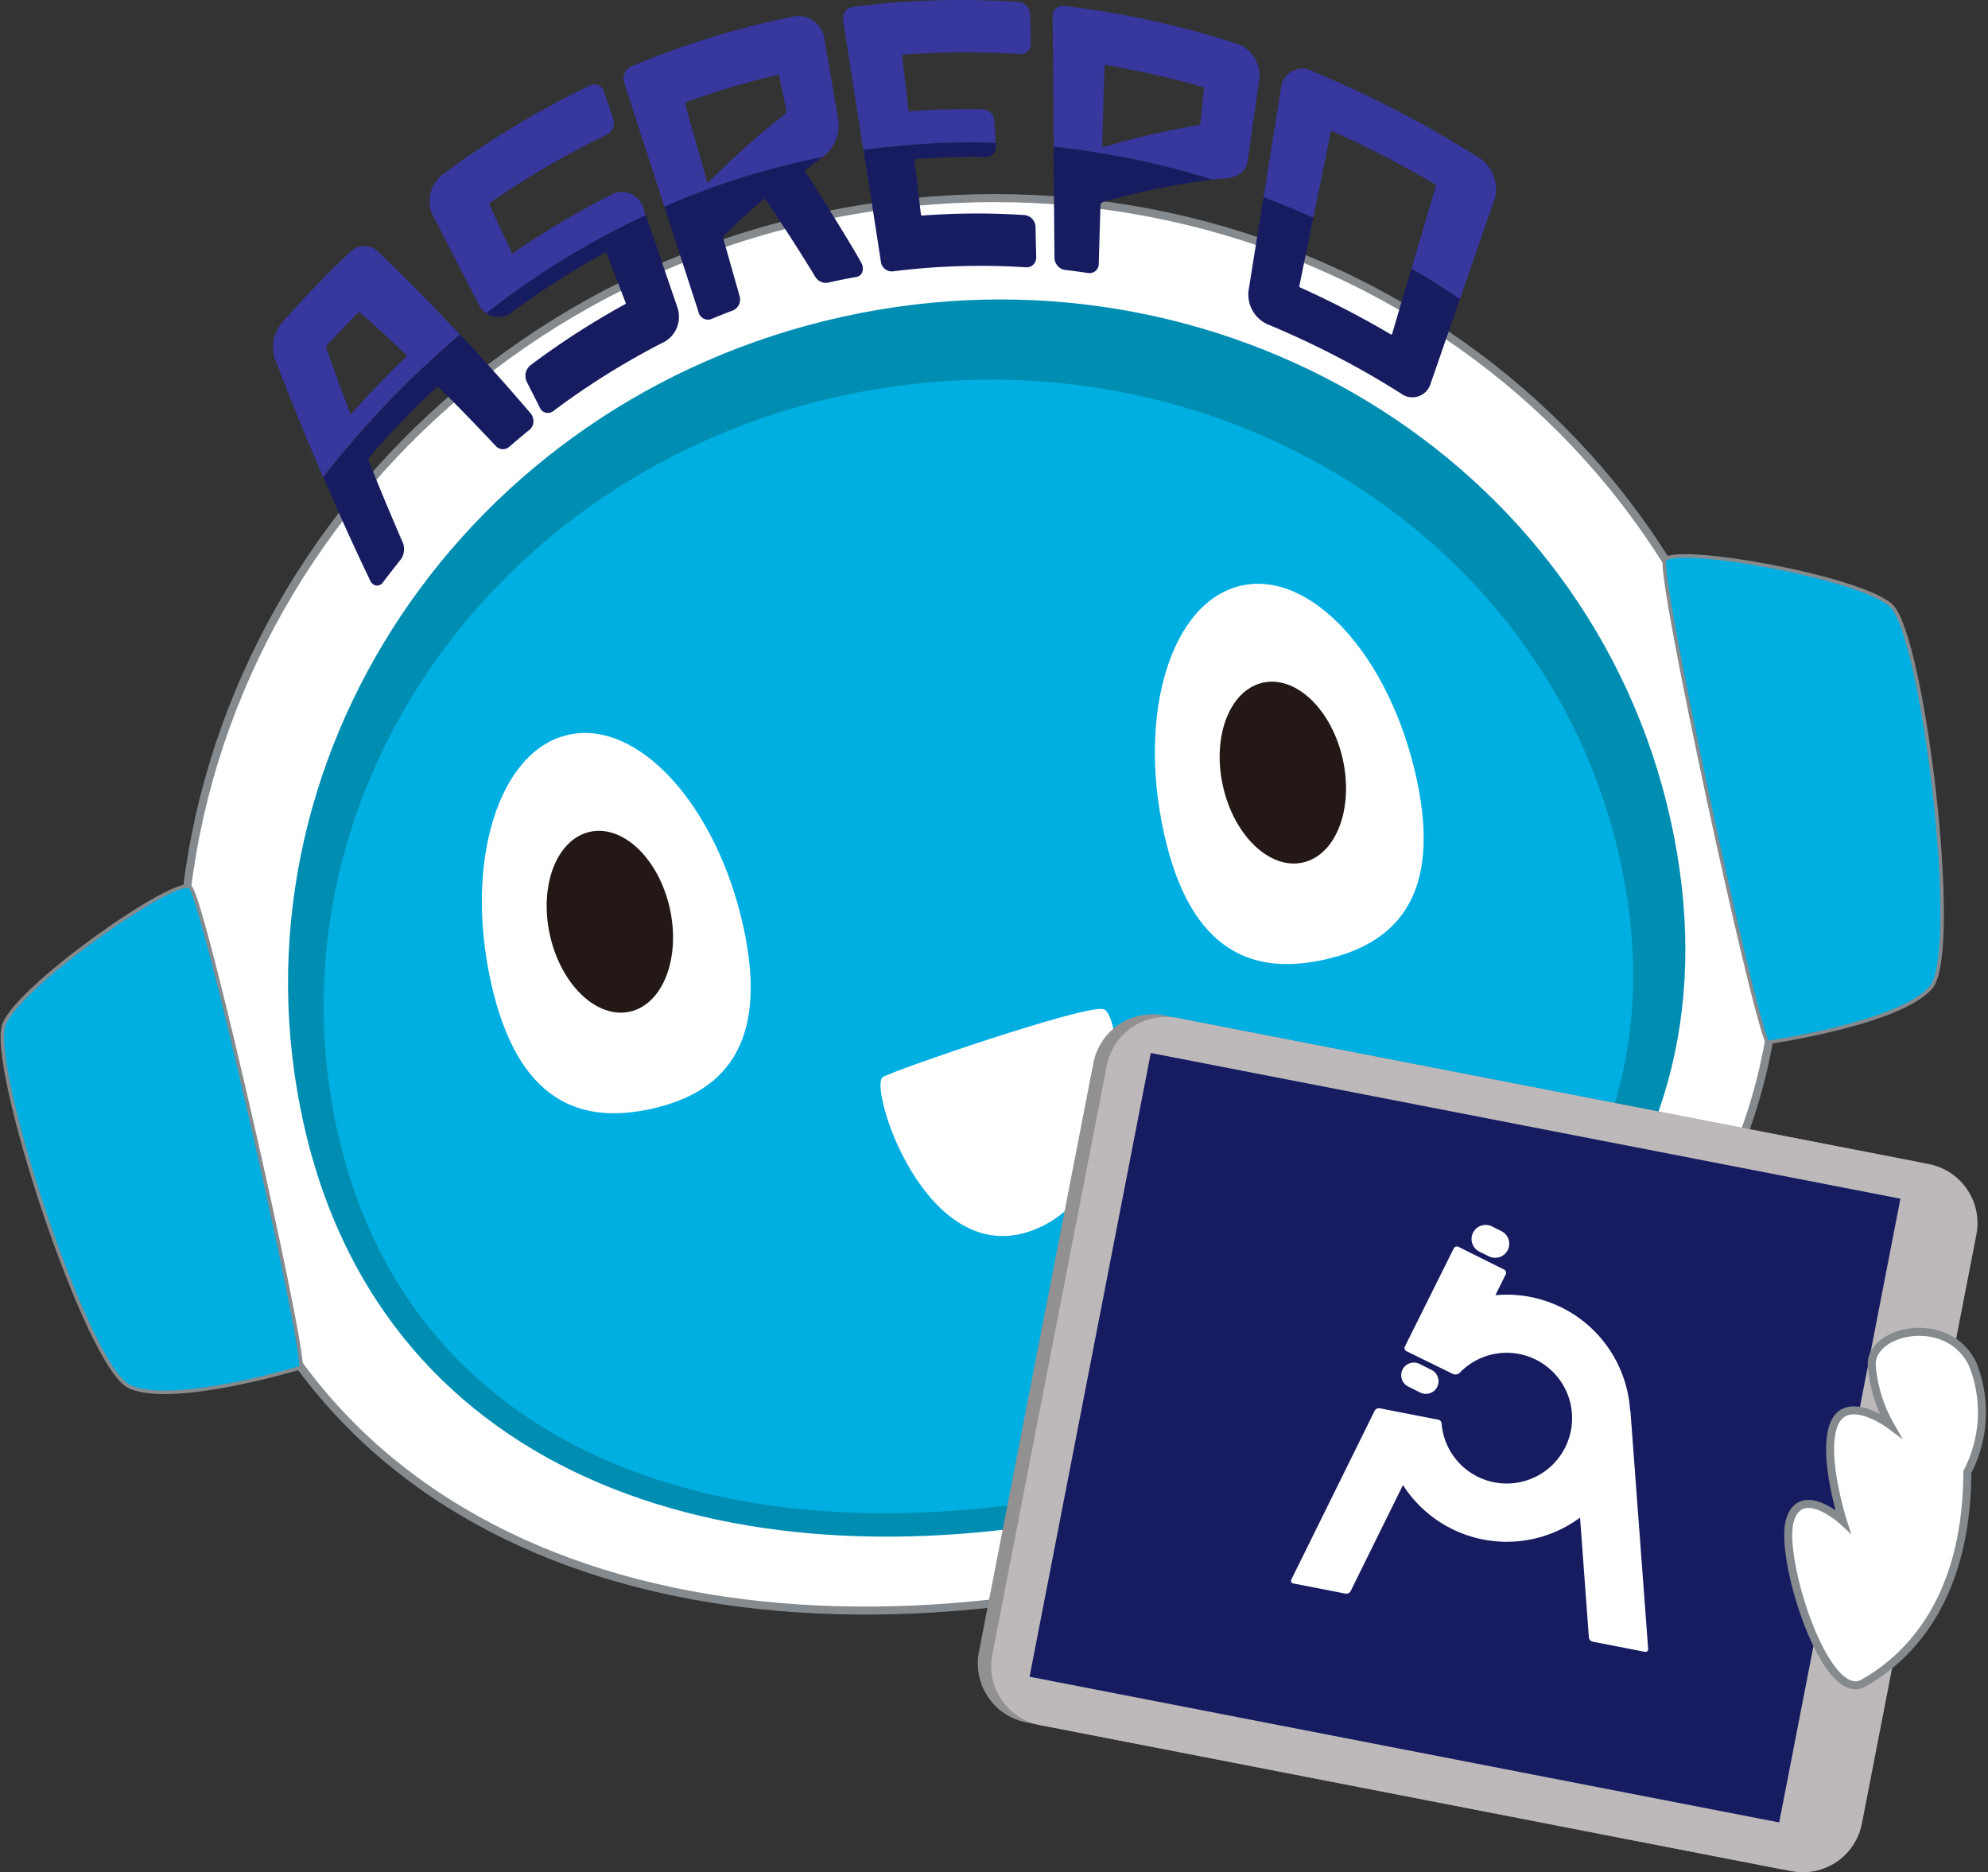
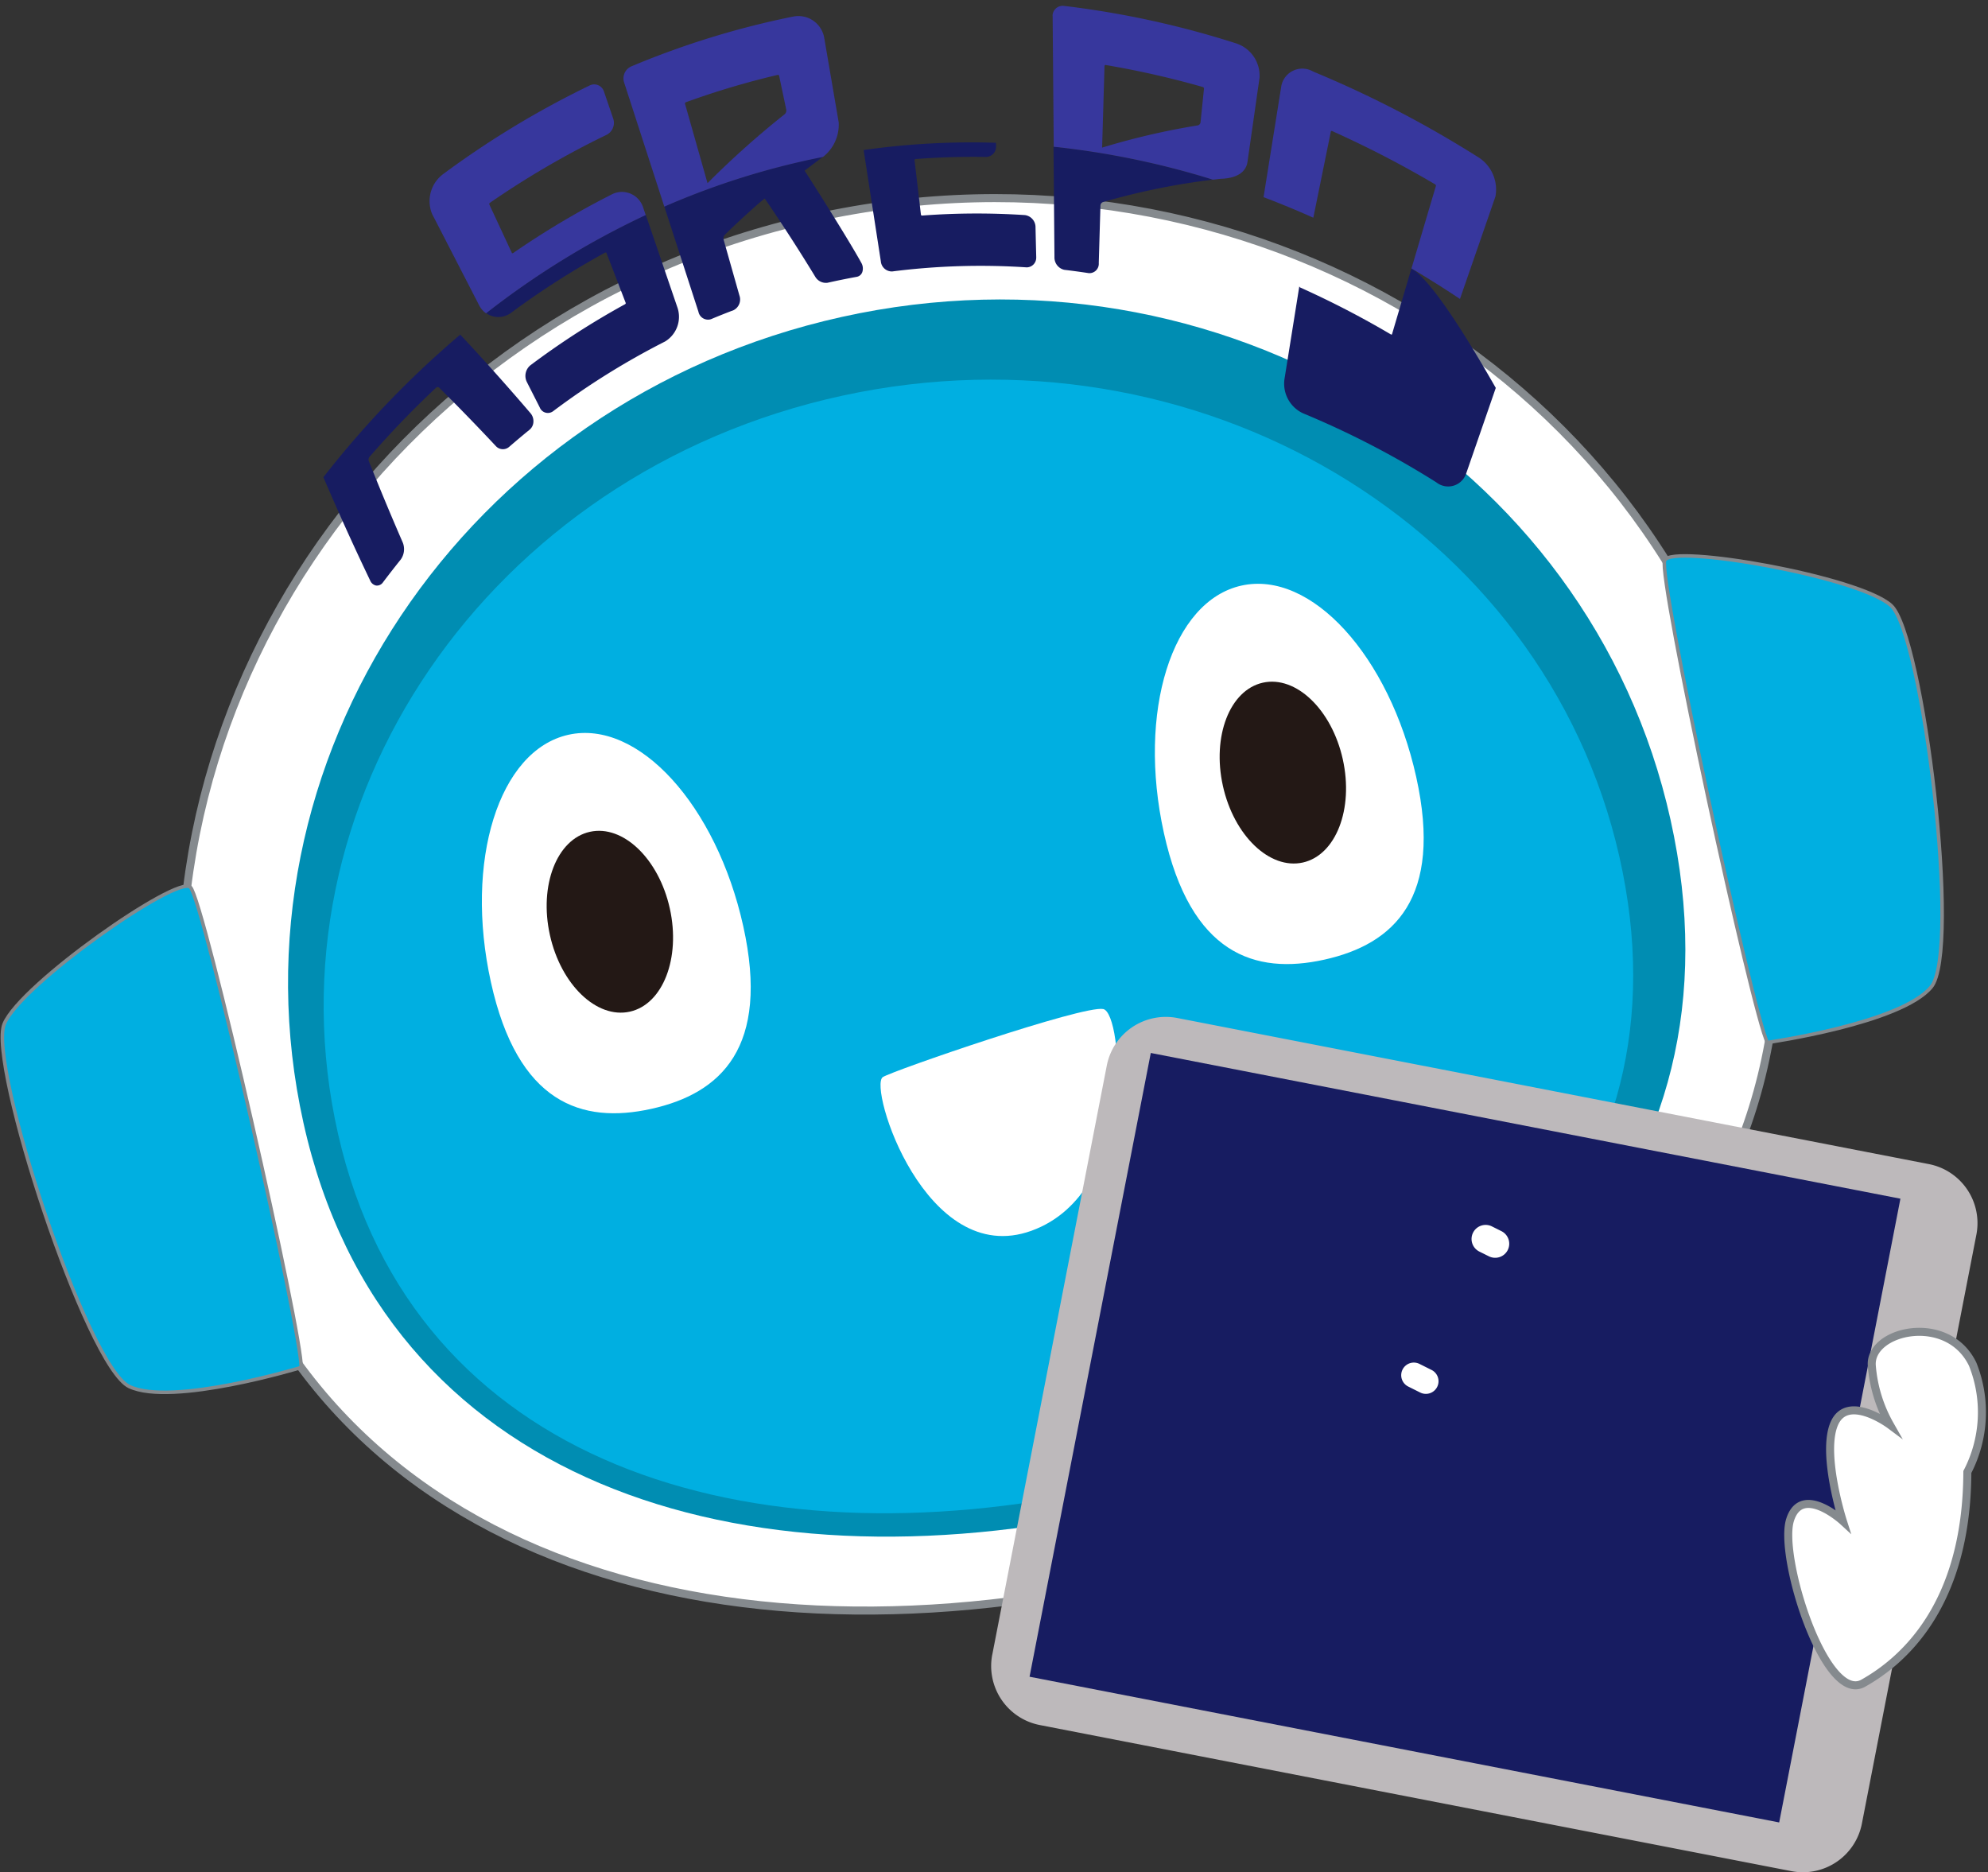
<svg xmlns="http://www.w3.org/2000/svg" width="74.331" height="69.999" viewBox="0 0 74.331 69.999">
  <rect x="0" y="0" width="74.331" height="69.999" fill="#333333" stroke="none" />
  <g id="グループ_16471" data-name="グループ 16471" transform="translate(-1284.02 -1073.86)">
    <path id="パス_68137" data-name="パス 68137" d="M1354.248,1108.33c3.427,15.427-7.416,25.9-23.538,29.469s-31.422-1.1-34.849-16.529,6.865-30.83,22.989-34.4S1350.821,1092.9,1354.248,1108.33Z" transform="translate(-4.396 -4.858)" fill="#fff" stroke="#858a8e" stroke-miterlimit="10" stroke-width="0.3" />
    <path id="パス_68138" data-name="パス 68138" d="M1353.492,1112.637c3,13.511-6.492,22.68-20.607,25.809s-27.507-.965-30.508-14.476,6.01-27,20.125-30.131S1350.492,1099.125,1353.492,1112.637Z" transform="translate(-7.011 -8.129)" fill="#008db2" />
    <path id="パス_68139" data-name="パス 68139" d="M1353.288,1115.191c2.812,12.38-6.084,20.781-19.312,23.65s-25.781-.884-28.592-13.264,5.632-24.741,18.861-27.609S1350.476,1102.81,1353.288,1115.191Z" transform="translate(-8.723 -9.316)" fill="#00afe1" />
    <path id="パス_68140" data-name="パス 68140" d="M1295.279,1147.807c.067-1.125-3.648-17.514-4.144-17.96s-6.335,3.627-6.957,5.113,3.08,12.8,4.675,13.559S1295.279,1147.807,1295.279,1147.807Z" transform="translate(0 -22.82)" fill="#00afe1" stroke="#858a8e" stroke-miterlimit="10" stroke-width="0.132" />
    <path id="パス_68141" data-name="パス 68141" d="M1392.637,1127.141c-.538-.992-4.1-17.414-3.842-18.027s7.274.607,8.467,1.69,2.625,12.9,1.5,14.263S1392.637,1127.141,1392.637,1127.141Z" transform="translate(-42.534 -14.305)" fill="#00afe1" stroke="#858a8e" stroke-miterlimit="10" stroke-width="0.132" />
    <path id="パス_68142" data-name="パス 68142" d="M1339.462,1139.9c.367-.239,7.493-2.694,8.241-2.544s1.282,6.854-2.683,8.289S1338.908,1140.258,1339.462,1139.9Z" transform="translate(-22.433 -25.77)" fill="#fff" />
    <g id="グループ_14679" data-name="グループ 14679" transform="translate(1302.033 1101.263)">
      <path id="パス_68143" data-name="パス 68143" d="M1324.064,1127.285c1.005,4.531-.829,6.252-3.435,6.83s-5-.207-6-4.736.293-8.672,2.9-9.25S1323.058,1122.754,1324.064,1127.285Z" transform="translate(-1314.287 -1120.061)" fill="#fff" />
      <ellipse id="楕円形_26462" data-name="楕円形 26462" cx="2.296" cy="3.444" rx="2.296" ry="3.444" transform="translate(1.802 4.194) rotate(-12.51)" fill="#231815" />
    </g>
    <g id="グループ_14680" data-name="グループ 14680" transform="translate(1327.196 1095.686)">
      <path id="パス_68144" data-name="パス 68144" d="M1366.431,1117.882c1.005,4.531-.829,6.252-3.434,6.83s-5-.206-6-4.736.293-8.671,2.9-9.249S1365.426,1113.352,1366.431,1117.882Z" transform="translate(-1356.655 -1110.659)" fill="#fff" />
      <ellipse id="楕円形_26463" data-name="楕円形 26463" cx="2.296" cy="3.444" rx="2.296" ry="3.444" transform="translate(1.802 4.195) rotate(-12.51)" fill="#231815" />
    </g>
    <g id="グループ_14690" data-name="グループ 14690" transform="translate(1294.228 1073.86)">
      <path id="パス_68153" data-name="パス 68153" d="M1315.02,1090.816a30.757,30.757,0,0,1,3.491-2.233c.027-.015.048-.007.055.007l.719,1.869c.007.015,0,.04-.029.054a29.65,29.65,0,0,0-3.537,2.283.513.513,0,0,0-.13.62c.161.318.323.635.483.952a.326.326,0,0,0,.5.142,28.255,28.255,0,0,1,4.185-2.606,1.079,1.079,0,0,0,.453-1.3l-1.173-3.433a30.994,30.994,0,0,0-5.97,3.674A.8.8,0,0,0,1315.02,1090.816Z" transform="translate(-1306.099 -1079.136)" fill="#171c61" />
      <path id="パス_68154" data-name="パス 68154" d="M1317.374,1083.2a31.611,31.611,0,0,0-3.674,2.184c-.026.018-.051.015-.057,0l-.844-1.815a.058.058,0,0,1,.031-.062,32.791,32.791,0,0,1,4.352-2.536.5.5,0,0,0,.255-.594l-.352-1.032a.384.384,0,0,0-.488-.24.442.442,0,0,0-.06.027,34.272,34.272,0,0,0-5.444,3.292,1.26,1.26,0,0,0-.43,1.508l1.761,3.419a.832.832,0,0,0,.254.292,31.045,31.045,0,0,1,5.97-3.674c-.03-.09-.061-.18-.092-.269a.831.831,0,0,0-1.033-.561A.845.845,0,0,0,1317.374,1083.2Z" transform="translate(-1304.713 -1075.929)" fill="#37379d" />
-       <path id="パス_68155" data-name="パス 68155" d="M1367.369,1088.734l-.726,2.459c0,.014-.026.019-.055,0a34.4,34.4,0,0,0-3.37-1.744.062.062,0,0,1-.04-.053q.26-1.282.522-2.565-.927-.414-1.861-.768l-.557,3.483a1.221,1.221,0,0,0,.694,1.27,33.106,33.106,0,0,1,4.986,2.582.71.71,0,0,0,1.115-.331q.554-1.6,1.107-3.2Q1368.281,1089.274,1367.369,1088.734Z" transform="translate(-1324.804 -1078.697)" fill="#171c61" />
+       <path id="パス_68155" data-name="パス 68155" d="M1367.369,1088.734l-.726,2.459c0,.014-.026.019-.055,0a34.4,34.4,0,0,0-3.37-1.744.062.062,0,0,1-.04-.053l-.557,3.483a1.221,1.221,0,0,0,.694,1.27,33.106,33.106,0,0,1,4.986,2.582.71.71,0,0,0,1.115-.331q.554-1.6,1.107-3.2Q1368.281,1089.274,1367.369,1088.734Z" transform="translate(-1324.804 -1078.697)" fill="#171c61" />
      <path id="パス_68156" data-name="パス 68156" d="M1364.73,1080.468c0-.015.028-.022.059-.008a39.153,39.153,0,0,1,3.827,1.98c.031.018.047.047.043.061q-.458,1.546-.915,3.092.913.539,1.813,1.139l1.326-3.829a1.431,1.431,0,0,0-.705-1.509,40.571,40.571,0,0,0-6.113-3.165.8.8,0,0,0-1.185.527q-.334,2.086-.667,4.171.933.353,1.861.768Z" transform="translate(-1325.177 -1075.555)" fill="#37379d" />
      <path id="パス_68157" data-name="パス 68157" d="M1338.086,1087.121a.415.415,0,0,0,.426.381,26.133,26.133,0,0,1,5.026-.153.359.359,0,0,0,.358-.36.353.353,0,0,0,0-.043q-.014-.547-.026-1.093a.457.457,0,0,0-.393-.458,27.365,27.365,0,0,0-3.842.017.044.044,0,0,1-.049-.03q-.12-1.022-.24-2.045c0-.016.016-.035.044-.038q1.306-.1,2.626-.078a.381.381,0,0,0,.378-.383c0-.012,0-.025,0-.037,0-.036,0-.073-.006-.11a28.7,28.7,0,0,0-4.945.271Z" transform="translate(-1315.36 -1077.353)" fill="#171c61" />
-       <path id="パス_68158" data-name="パス 68158" d="M1341.4,1077.941q-1.368-.023-2.724.081c-.028,0-.053-.014-.054-.03l-.241-2.052c0-.016.017-.036.048-.037a30.991,30.991,0,0,1,4.347-.02.385.385,0,0,0,.42-.348.354.354,0,0,0,0-.051q-.013-.546-.026-1.092a.493.493,0,0,0-.459-.462,32.112,32.112,0,0,0-6.163.185.428.428,0,0,0-.375.475l0,.015q.379,2.431.757,4.863a28.764,28.764,0,0,1,4.946-.271q-.022-.409-.044-.817A.463.463,0,0,0,1341.4,1077.941Z" transform="translate(-1314.86 -1073.86)" fill="#37379d" />
-       <path id="パス_68159" data-name="パス 68159" d="M1303.737,1089.325q-1.319,1.25-2.557,2.662a1.422,1.422,0,0,0-.251,1.287q.866,2.263,1.813,4.456a36.021,36.021,0,0,1,5.116-5.33q-1.493-1.6-3.06-3.1a.728.728,0,0,0-1.029,0C1303.756,1089.3,1303.746,1089.314,1303.737,1089.325Zm.035,6.063q-.466-1.224-.9-2.467a.178.178,0,0,1,.031-.142q.555-.6,1.126-1.172a.1.1,0,0,1,.116-.011q.883.782,1.745,1.594-1.088,1.038-2.113,2.2Z" transform="translate(-1300.87 -1079.891)" fill="#37379d" />
      <path id="パス_68160" data-name="パス 68160" d="M1305.731,1103.771a.309.309,0,0,0,.228.19.276.276,0,0,0,.255-.126q.328-.433.663-.851a.666.666,0,0,0,.074-.63q-.658-1.512-1.275-3.059a.17.17,0,0,1,.023-.136,35.41,35.41,0,0,1,2.5-2.6.091.091,0,0,1,.11,0q1.076,1.07,2.117,2.182a.357.357,0,0,0,.5.036q.381-.33.768-.645a.4.4,0,0,0,.141-.286.458.458,0,0,0-.1-.319q-1.287-1.506-2.636-2.948a36,36,0,0,0-5.116,5.331Q1304.819,1101.869,1305.731,1103.771Z" transform="translate(-1302.099 -1082.068)" fill="#171c61" />
      <path id="パス_68161" data-name="パス 68161" d="M1349.24,1087.069a.474.474,0,0,0,.367.48q.457.054.915.124a.351.351,0,0,0,.375-.324.422.422,0,0,0,0-.056q.031-1.078.063-2.156a.144.144,0,0,1,.1-.123,26.109,26.109,0,0,1,4.1-.836,30.972,30.972,0,0,0-5.956-1.232Q1349.223,1085.008,1349.24,1087.069Z" transform="translate(-1320.022 -1077.461)" fill="#171c61" />
      <path id="パス_68162" data-name="パス 68162" d="M1356.432,1080.051q.226-1.572.45-3.146a1.271,1.271,0,0,0-.9-1.289,34.444,34.444,0,0,0-6.4-1.392.382.382,0,0,0-.436.319.326.326,0,0,0,0,.07q.021,2.437.041,4.875a30.977,30.977,0,0,1,5.955,1.232l.28-.033C1355.629,1080.682,1356.346,1080.645,1356.432,1080.051Zm-1.757-1.467a.138.138,0,0,1-.121.109,27.118,27.118,0,0,0-3.558.828q.045-1.524.089-3.047a.04.04,0,0,1,.039-.041h.009a33.643,33.643,0,0,1,3.63.823.061.061,0,0,1,.042.061Q1354.739,1077.951,1354.675,1078.584Z" transform="translate(-1319.996 -1074.002)" fill="#37379d" />
      <path id="パス_68163" data-name="パス 68163" d="M1326.381,1089.367a.366.366,0,0,0,.431.287l.037-.01q.421-.177.847-.338a.449.449,0,0,0,.216-.551l-.595-2.1a.19.19,0,0,1,.052-.168c.5-.5,1.325-1.234,1.419-1.3.025-.02.05-.039.07-.057q.982,1.436,1.886,2.92a.464.464,0,0,0,.463.232q.544-.122,1.093-.222a.27.27,0,0,0,.211-.19.426.426,0,0,0-.043-.338c-.522-.947-2.044-3.339-2.119-3.44q.308-.237.621-.469a.521.521,0,0,0,.068-.05,28.8,28.8,0,0,0-5.933,1.858Q1325.744,1087.4,1326.381,1089.367Z" transform="translate(-1310.474 -1077.71)" fill="#171c61" />
      <path id="パス_68164" data-name="パス 68164" d="M1330.621,1078.831q-.271-1.585-.543-3.172a.981.981,0,0,0-1.141-.789l-.032.006a31.932,31.932,0,0,0-6.038,1.86.49.49,0,0,0-.272.593l1.506,4.65a28.773,28.773,0,0,1,5.933-1.858A1.532,1.532,0,0,0,1330.621,1078.831Zm-1.96-.46a.178.178,0,0,1-.074.164,33.572,33.572,0,0,0-2.871,2.567l-.84-2.963a.054.054,0,0,1,.031-.063,30.585,30.585,0,0,1,3.432-1.022.046.046,0,0,1,.055.036v0q.135.638.269,1.278Z" transform="translate(-1309.47 -1074.254)" fill="#37379d" />
    </g>
    <g id="グループ_14781-2" data-name="グループ 14781-2" transform="translate(1320.579 1111.782)">
      <g id="グループ_13581" data-name="グループ 13581" transform="translate(0)">
        <g id="グループ_13578" data-name="グループ 13578">
          <g id="グループ_13577" data-name="グループ 13577">
            <g id="グループ_13576" data-name="グループ 13576">
-               <path id="長方形_23515" data-name="長方形 23515" d="M1346.309,1162.168l4.281-22.021a2.249,2.249,0,0,1,2.636-1.779h0l28.1,5.462a2.249,2.249,0,0,1,1.778,2.637h0l-4.281,22.021a2.248,2.248,0,0,1-2.636,1.778h0l-28.1-5.462a2.25,2.25,0,0,1-1.779-2.637Z" transform="translate(-1346.267 -1138.327)" fill="#929091" />
-               <rect id="長方形_23516" data-name="長方形 23516" width="23.757" height="28.553" transform="translate(1.435 24.669) rotate(-79)" fill="#929091" />
              <path id="パス_67250" data-name="パス 67250" d="M1401.277,1169.252a.6.6,0,1,1-.473-.7.6.6,0,0,1,.473.7Z" transform="translate(-1367.595 -1150.298)" fill="#929091" />
            </g>
          </g>
        </g>
        <g id="グループ_13580" data-name="グループ 13580" transform="translate(0.501 0.098)">
          <g id="グループ_13579" data-name="グループ 13579">
            <path id="長方形_23517" data-name="長方形 23517" d="M1347.139,1162.329l4.281-22.021a2.248,2.248,0,0,1,2.636-1.778h0l28.1,5.462a2.249,2.249,0,0,1,1.778,2.636h0l-4.281,22.021a2.248,2.248,0,0,1-2.636,1.778h0l-28.1-5.462a2.249,2.249,0,0,1-1.779-2.637Z" transform="translate(-1347.097 -1138.489)" fill="#bdb9bb" />
            <path id="パス_67251" data-name="パス 67251" d="M1402.214,1169.26a.928.928,0,1,1-.733-1.089A.927.927,0,0,1,1402.214,1169.26Z" transform="translate(-1368.209 -1150.244)" fill="#d8d6d7" />
          </g>
        </g>
      </g>
      <rect id="長方形_23519" data-name="長方形 23519" width="23.757" height="28.553" transform="translate(1.936 24.767) rotate(-79)" fill="#171c61" />
    </g>
    <path id="パス_68461" data-name="パス 68461" d="M1403.154,1163.231a4.842,4.842,0,0,0,.2-4.027c-.937-1.95-3.889-1.263-3.772.063a5.331,5.331,0,0,0,.677,2.2s-1.573-1.174-2.074-.059.314,3.659.314,3.659-1.544-1.416-1.975-.039,1.311,6.9,2.737,6.1S1403.135,1168.288,1403.154,1163.231Z" transform="translate(-45.575 -34.337)" fill="#fff" stroke="#858a8e" stroke-miterlimit="10" stroke-width="0.3" />
    <g id="グループ_14782" data-name="グループ 14782" transform="translate(1332.29 1119.656)">
      <g id="グループ_13302-2" data-name="グループ 13302-2">
        <g id="グループ_13301-2" data-name="グループ 13301-2">
          <g id="グループ_13300-2" data-name="グループ 13300-2">
            <path id="長方形_23411-2" data-name="長方形 23411-2" d="M1376.54,1151.66h0a.526.526,0,0,1,.705-.236l.356.178a.526.526,0,0,1,.237.705h0a.526.526,0,0,1-.705.236l-.356-.177A.525.525,0,0,1,1376.54,1151.66Z" transform="translate(-1369.733 -1151.368)" fill="#fff" />
            <path id="長方形_23412-2" data-name="長方形 23412-2" d="M1372.179,1160.156h0a.472.472,0,0,1,.634-.211l.45.225a.472.472,0,0,1,.211.634h0a.473.473,0,0,1-.634.211l-.45-.225A.473.473,0,0,1,1372.179,1160.156Z" transform="translate(-1368.008 -1154.747)" fill="#fff" />
-             <path id="パス_52870-2" data-name="パス 52870-2" d="M1378.658,1167.761l-.663-8.89a.133.133,0,0,0-.014-.05,4.621,4.621,0,0,0-4.924-4.3l-.111.009.387-.783a.131.131,0,0,0-.06-.174l-1.707-.851a.136.136,0,0,0-.179.06l-1.824,3.665a.132.132,0,0,0,.06.177h0l.023.011h0l1.691.829h0l.022.01a.231.231,0,0,0,.269-.062,2.444,2.444,0,1,1-.695,1.907.157.157,0,0,0-.123-.135l-2.19-.426a.184.184,0,0,0-.19.094l-3.115,6.311a.1.1,0,0,0,.036.132.112.112,0,0,0,.036.012l1.956.38a.183.183,0,0,0,.19-.094l1.956-3.965a4.611,4.611,0,0,0,6.371,1.39c.086-.055.169-.113.251-.173l.33,4.48a.184.184,0,0,0,.141.158l1.952.38a.1.1,0,0,0,.12-.067A.1.1,0,0,0,1378.658,1167.761Z" transform="translate(-1365.303 -1151.901)" fill="#fff" />
          </g>
        </g>
      </g>
    </g>
  </g>
</svg>